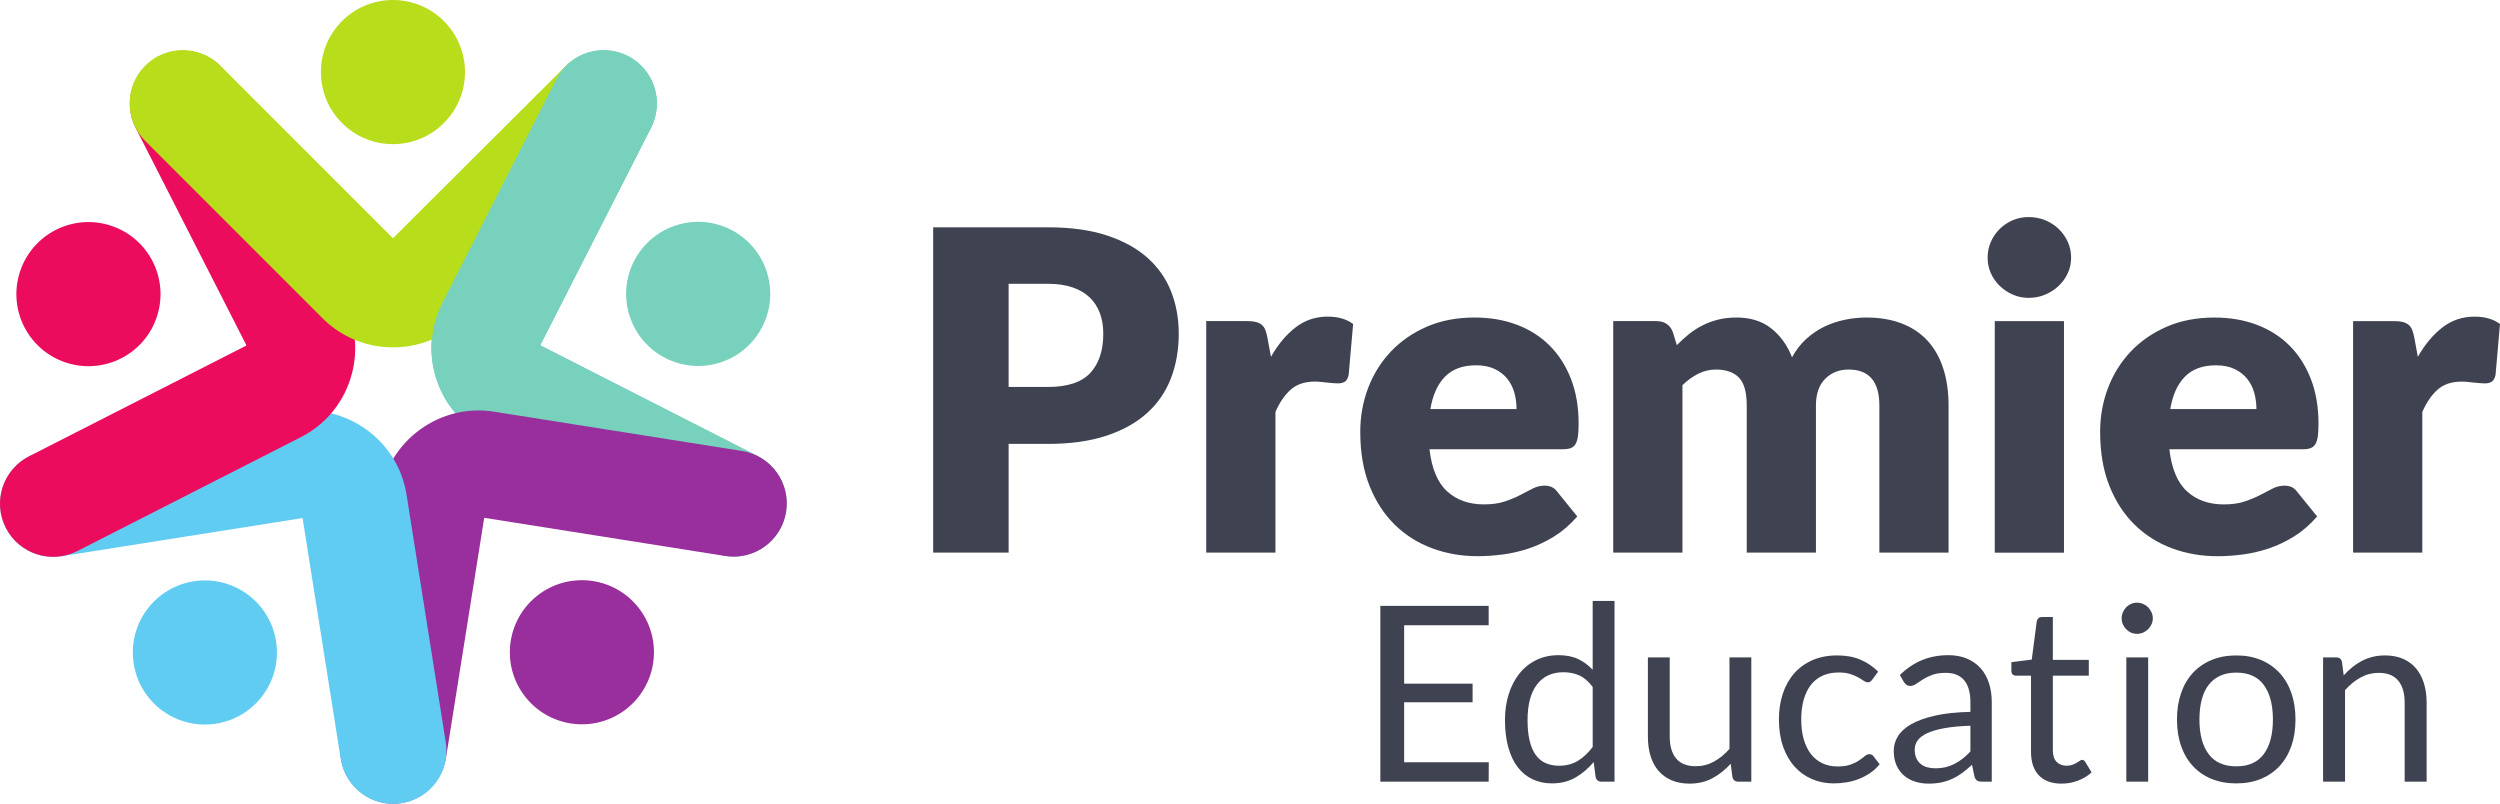
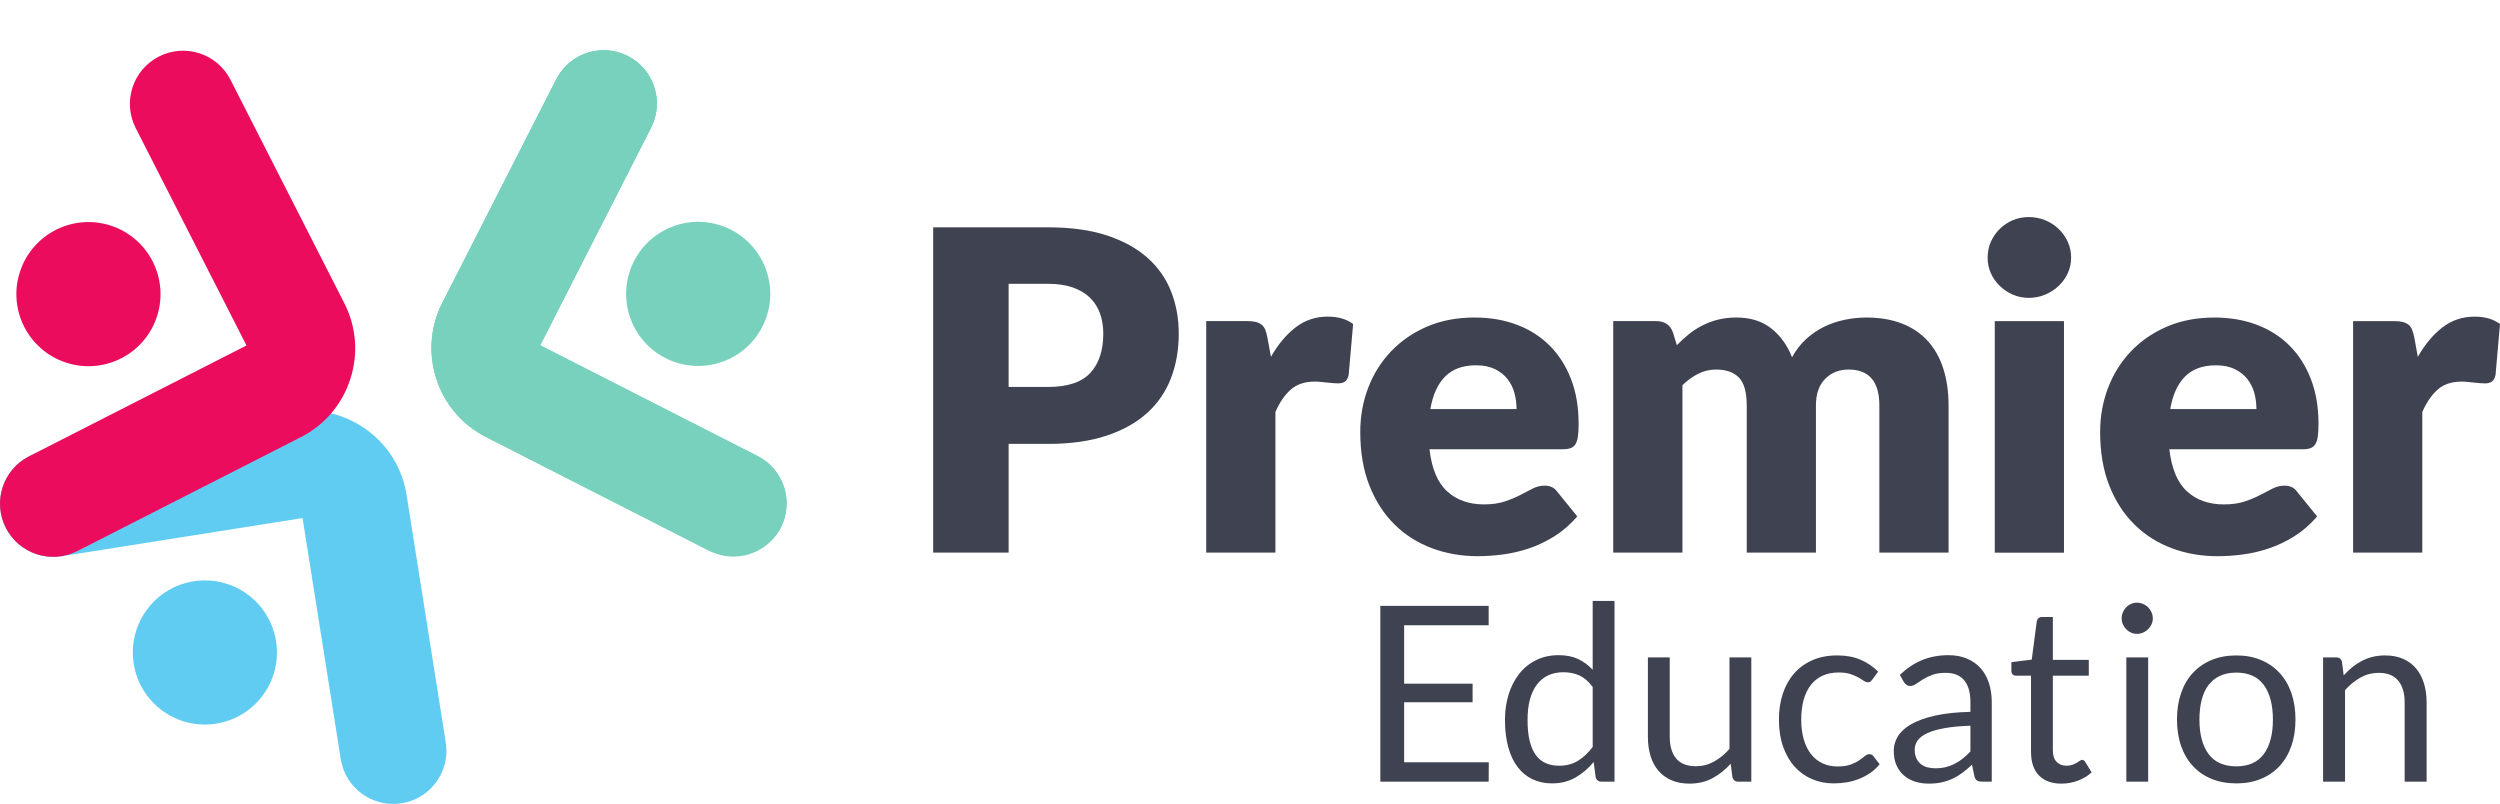
<svg xmlns="http://www.w3.org/2000/svg" version="1.1" viewBox="0 0 1000 321.58">
  <g>
    <path d="m174.55 151.59c-3.292-10.132-2.447-20.92 2.369-30.379l45.55-89.401c5.338-10.468 18.145-14.628 28.609-9.295 10.469 5.329 14.633 18.141 9.299 28.609l-44.321 86.98 86.98 44.316c10.469 5.333 14.633 18.141 9.295 28.609-5.333 10.468-18.132 14.633-28.605 9.299l-89.405-45.555c-9.454-4.816-16.479-13.053-19.772-23.185" fill="#78d1bd" />
    <path d="m174.55 151.59c-3.292-10.132-2.447-20.92 2.369-30.379l45.55-89.401c5.338-10.468 18.145-14.628 28.609-9.295 10.469 5.329 14.633 18.141 9.299 28.609l-44.321 86.98 86.98 44.316c10.469 5.333 14.633 18.141 9.295 28.609-5.333 10.468-19.72 13.165-28.605 9.299l-89.405-45.555c-9.454-4.816-16.479-13.053-19.772-23.185" fill="#78d1bd" />
-     <path d="m209.44 277.84c-9.36-12.872-6.503-30.901 6.378-40.26 12.876-9.355 30.905-6.499 40.26 6.373 9.36 12.885 6.499 30.914-6.378 40.269-12.881 9.351-30.905 6.499-40.26-6.382m-41.406-106.03c8.617-6.261 19.138-8.79 29.623-7.129l99.101 15.694c11.608 1.838 19.517 12.734 17.683 24.333-1.838 11.608-12.734 19.522-24.337 17.688l-96.417-15.271-15.271 95.917c-1.838 11.603-12.734 20.018-24.337 18.18-11.603-1.834-19.522-12.73-17.679-24.337l15.698-99.101c1.653-10.486 7.318-19.711 15.936-25.973" fill="#992f9c" />
    <path d="m58.635 244.05c9.355-12.876 27.379-15.733 40.26-6.378 12.876 9.355 15.737 27.384 6.378 40.264-9.355 12.876-27.384 15.733-40.26 6.373-12.881-9.355-15.733-27.379-6.378-40.26m88.043-72.144c8.617 6.261 14.279 15.487 15.936 25.977l15.698 99.093c1.838 11.608-6.076 22.503-17.683 24.337-11.599 1.843-22.495-6.076-24.333-17.679l-15.271-96.413-96.417 15.271c-11.608 1.83-22.499-6.084-24.342-17.688-1.834-11.599 6.08-22.495 17.688-24.337l99.101-15.694c10.481-1.661 21.006 0.872 29.623 7.133" fill="#61ccf2" />
    <path d="m44.287 90.24c15.142 4.919 23.427 21.179 18.508 36.32-4.919 15.137-21.183 23.427-36.32 18.503-15.142-4.919-23.427-21.179-18.508-36.316 4.924-15.146 21.183-23.427 36.32-18.508m95.822 61.44c-3.292 10.136-10.317 18.365-19.772 23.185l-89.405 45.555c-10.468 5.329-23.276 1.165-28.609-9.299-5.333-10.464-1.169-23.276 9.299-28.609l86.976-44.321-44.321-86.98c-5.329-10.464-1.165-23.276 9.299-28.609 10.468-5.329 23.271-1.174 28.614 9.299l45.55 89.401c4.816 9.454 5.666 20.247 2.369 30.379" fill="#ec0c5e" />
-     <path d="m186 28.825c0 15.919-12.907 28.829-28.829 28.829-15.914 0-28.821-12.911-28.821-28.829 0-15.914 12.907-28.825 28.821-28.825 15.923 0 28.829 12.911 28.829 28.825m-28.827 110.12c-10.654 0-20.652-4.138-28.156-11.642l-70.949-70.949c-8.311-8.307-8.311-21.778 0-30.081 8.302-8.311 21.774-8.311 30.081 0l69.025 69.025 69.029-68.8c7.841-7.841 21.774-8.531 30.081-0.224 8.311 8.302 8.311 21.774 0 30.081l-70.949 70.949c-7.504 7.504-17.506 11.642-28.161 11.642" fill="#b8dd1b" />
    <path d="m216.19 137.84 44.269-86.885c5.338-10.468 1.169-23.276-9.299-28.609-10.46-5.333-23.271-1.169-28.605 9.299l-45.55 89.396c-4.436 8.708-5.463 18.533-3.038 27.945zm71.996 7.13c-15.142 4.924-31.401-3.366-36.316-18.503-4.924-15.142 3.361-31.401 18.499-36.32 15.142-4.923 31.401 3.366 36.32 18.503 4.924 15.142-3.366 31.401-18.503 36.32" fill="#78d1bd" />
    <path d="m937.48 270.17c1.079-1.208 2.222-2.309 3.435-3.288 1.208-0.98 2.494-1.825 3.849-2.529 1.359-0.703 2.8-1.243 4.319-1.618 1.519-0.375 3.167-0.565 4.932-0.565 2.714 0 5.109 0.453 7.189 1.351 2.076 0.902 3.81 2.179 5.204 3.828 1.385 1.653 2.447 3.638 3.163 5.963 0.721 2.321 1.079 4.889 1.079 7.702v31.656h-8.786v-31.656c0-3.759-0.859-6.68-2.572-8.76-1.722-2.076-4.328-3.111-7.832-3.111-2.58 0-4.997 0.617-7.237 1.86-2.24 1.243-4.311 2.93-6.205 5.053v36.614h-8.786v-49.715h5.252c1.243 0 2.011 0.608 2.309 1.817zm-42.936 36.362c4.906 0 8.566-1.644 10.991-4.932 2.421-3.288 3.629-7.875 3.629-13.765 0-5.92-1.208-10.529-3.629-13.839-2.425-3.305-6.084-4.954-10.991-4.954-2.49 0-4.656 0.423-6.503 1.273-1.851 0.854-3.387 2.08-4.613 3.681-1.226 1.605-2.14 3.573-2.749 5.912-0.608 2.343-0.906 4.984-0.906 7.927 0 5.89 1.217 10.477 3.655 13.765 2.434 3.288 6.141 4.932 11.116 4.932m0-44.36c3.629 0 6.904 0.604 9.813 1.817 2.908 1.208 5.398 2.926 7.461 5.152 2.054 2.227 3.638 4.915 4.738 8.069 1.092 3.159 1.635 6.684 1.635 10.576 0 3.922-0.544 7.461-1.635 10.598-1.1 3.141-2.684 5.825-4.738 8.048-2.063 2.227-4.552 3.94-7.461 5.131-2.908 1.191-6.184 1.791-9.813 1.791-3.668 0-6.96-0.6-9.89-1.791-2.93-1.191-5.42-2.904-7.482-5.131-2.063-2.222-3.642-4.906-4.734-8.048-1.1-3.137-1.644-6.676-1.644-10.598 0-3.892 0.544-7.418 1.644-10.576 1.092-3.154 2.671-5.843 4.734-8.069 2.063-2.227 4.553-3.944 7.482-5.152 2.93-1.213 6.222-1.817 9.89-1.817m-35.282 50.495h-8.734v-49.715h8.734zm1.864-65.318c0 0.854-0.172 1.644-0.518 2.382-0.341 0.738-0.798 1.389-1.372 1.963-0.574 0.574-1.243 1.023-2.015 1.351-0.768 0.324-1.575 0.492-2.425 0.492-0.854 0-1.644-0.168-2.378-0.492-0.738-0.328-1.389-0.777-1.942-1.351-0.557-0.574-0.997-1.226-1.325-1.963-0.324-0.738-0.488-1.528-0.488-2.382 0-0.85 0.164-1.657 0.488-2.425 0.328-0.768 0.768-1.441 1.325-2.015 0.552-0.574 1.204-1.018 1.942-1.346 0.734-0.328 1.523-0.492 2.378-0.492 0.85 0 1.657 0.164 2.425 0.492 0.772 0.328 1.441 0.772 2.015 1.346 0.574 0.574 1.031 1.247 1.372 2.015 0.345 0.768 0.518 1.575 0.518 2.425m-36.505 66.102c-3.927 0-6.943-1.096-9.057-3.288-2.11-2.192-3.163-5.351-3.163-9.472v-30.426h-5.989c-0.522 0-0.962-0.151-1.32-0.466-0.358-0.311-0.539-0.794-0.539-1.446v-3.487l8.143-1.027 2.011-15.362c0.104-0.488 0.319-0.893 0.665-1.2 0.345-0.311 0.794-0.466 1.346-0.466h4.419v17.122h14.378v6.33h-14.378v29.835c0 2.097 0.509 3.651 1.519 4.665 1.018 1.014 2.326 1.523 3.931 1.523 0.91 0 1.709-0.121 2.378-0.367 0.669-0.25 1.251-0.518 1.739-0.816 0.492-0.294 0.91-0.557 1.251-0.807 0.345-0.246 0.652-0.367 0.911-0.367 0.457 0 0.863 0.276 1.226 0.833l2.55 4.173c-1.497 1.407-3.318 2.511-5.446 3.314-2.127 0.794-4.319 1.2-6.572 1.2m-36.464-23.164c-4.026 0.134-7.452 0.453-10.279 0.962-2.831 0.505-5.139 1.165-6.921 1.985-1.782 0.82-3.072 1.786-3.875 2.895-0.803 1.109-1.204 2.352-1.204 3.728 0 1.308 0.216 2.438 0.639 3.387 0.427 0.949 1.005 1.722 1.743 2.33 0.738 0.608 1.601 1.044 2.598 1.325 1.001 0.276 2.071 0.414 3.215 0.414 1.54 0 2.947-0.155 4.224-0.462 1.273-0.311 2.473-0.764 3.603-1.355 1.131-0.583 2.209-1.286 3.241-2.106 1.031-0.816 2.032-1.748 3.016-2.796zm-28.217-20.316c2.749-2.65 5.709-4.626 8.885-5.933 3.172-1.312 6.684-1.968 10.55-1.968 2.775 0 5.252 0.457 7.409 1.377 2.162 0.915 3.974 2.192 5.441 3.828 1.476 1.635 2.589 3.616 3.34 5.938 0.755 2.326 1.131 4.876 1.131 7.655v31.803h-3.875c-0.854 0-1.51-0.142-1.963-0.419-0.462-0.281-0.82-0.829-1.083-1.648l-0.98-4.712c-1.308 1.213-2.585 2.287-3.828 3.219-1.243 0.932-2.555 1.717-3.922 2.352-1.377 0.643-2.844 1.131-4.393 1.476-1.554 0.341-3.284 0.513-5.178 0.513-1.933 0-3.745-0.268-5.45-0.807-1.7-0.539-3.18-1.355-4.436-2.434-1.26-1.079-2.261-2.442-2.999-4.095-0.734-1.653-1.1-3.607-1.1-5.864 0-1.963 0.539-3.853 1.618-5.666 1.083-1.821 2.831-3.43 5.247-4.837 2.421-1.402 5.58-2.559 9.472-3.456 3.897-0.902 8.669-1.415 14.331-1.545v-3.879c0-3.858-0.833-6.779-2.503-8.76-1.67-1.981-4.104-2.965-7.31-2.965-2.158 0-3.966 0.263-5.424 0.803-1.454 0.539-2.714 1.148-3.776 1.821-1.066 0.669-1.981 1.273-2.749 1.812-0.772 0.539-1.528 0.811-2.283 0.811-0.587 0-1.096-0.155-1.523-0.466-0.423-0.311-0.781-0.695-1.079-1.156zm-10.99 1.816c-0.263 0.362-0.522 0.634-0.79 0.837-0.259 0.194-0.617 0.294-1.079 0.294-0.488 0-1.027-0.203-1.618-0.613-0.583-0.41-1.312-0.859-2.179-1.351-0.872-0.492-1.933-0.941-3.193-1.351-1.26-0.41-2.8-0.608-4.634-0.608-2.451 0-4.613 0.432-6.477 1.294-1.868 0.867-3.43 2.123-4.691 3.754-1.26 1.64-2.205 3.616-2.844 5.938-0.639 2.326-0.958 4.923-0.958 7.806 0 3.008 0.341 5.683 1.031 8.022 0.686 2.339 1.657 4.298 2.917 5.89 1.26 1.588 2.783 2.792 4.565 3.629 1.782 0.837 3.789 1.251 6.015 1.251 2.127 0 3.871-0.255 5.247-0.759 1.377-0.505 2.511-1.07 3.409-1.696 0.902-0.617 1.653-1.182 2.261-1.687 0.6-0.513 1.2-0.764 1.791-0.764 0.716 0 1.277 0.276 1.67 0.833l2.451 3.189c-1.079 1.342-2.304 2.49-3.685 3.435-1.368 0.954-2.852 1.748-4.436 2.382-1.588 0.639-3.249 1.105-4.98 1.398-1.739 0.298-3.504 0.444-5.303 0.444-3.107 0-5.994-0.574-8.661-1.722-2.667-1.143-4.98-2.8-6.943-4.98-1.963-2.175-3.5-4.85-4.613-8.022-1.109-3.176-1.666-6.792-1.666-10.844 0-3.694 0.513-7.116 1.54-10.257 1.036-3.137 2.537-5.847 4.518-8.125 1.981-2.27 4.419-4.043 7.314-5.321 2.891-1.273 6.222-1.916 9.985-1.916 3.5 0 6.581 0.565 9.252 1.696 2.662 1.131 5.027 2.723 7.085 4.781zm-48.432-8.833v49.715h-5.204c-1.243 0-2.028-0.608-2.352-1.817l-0.69-5.355c-2.158 2.395-4.583 4.311-7.262 5.769-2.684 1.454-5.761 2.183-9.221 2.183-2.719 0-5.113-0.449-7.189-1.346-2.084-0.902-3.823-2.166-5.226-3.806-1.415-1.635-2.468-3.616-3.172-5.938-0.703-2.321-1.053-4.889-1.053-7.702v-31.703h8.738v31.703c0 3.759 0.854 6.671 2.572 8.734 1.722 2.063 4.345 3.094 7.875 3.094 2.585 0 5.001-0.617 7.237-1.847 2.248-1.226 4.311-2.917 6.214-5.079v-36.605zm-63.45 11.829c-1.64-2.192-3.405-3.724-5.303-4.587-1.894-0.872-4.022-1.303-6.373-1.303-4.613 0-8.164 1.653-10.65 4.958-2.486 3.305-3.728 8.018-3.728 14.132 0 3.241 0.276 6.007 0.829 8.315 0.561 2.309 1.377 4.203 2.46 5.696 1.079 1.484 2.399 2.572 3.974 3.262 1.571 0.686 3.349 1.031 5.351 1.031 2.874 0 5.39-0.656 7.526-1.963 2.145-1.312 4.117-3.159 5.916-5.545zm8.734-34.4v72.283h-5.204c-1.238 0-2.024-0.604-2.352-1.817l-0.785-6.037c-2.123 2.555-4.548 4.613-7.262 6.184-2.719 1.571-5.856 2.356-9.42 2.356-2.852 0-5.433-0.548-7.754-1.64-2.322-1.1-4.302-2.706-5.938-4.837-1.64-2.127-2.895-4.777-3.776-7.949-0.885-3.176-1.329-6.818-1.329-10.943 0-3.663 0.488-7.077 1.471-10.235 0.984-3.154 2.391-5.894 4.22-8.216 1.83-2.326 4.082-4.151 6.749-5.472 2.662-1.325 5.666-1.989 9.001-1.989 3.046 0 5.653 0.518 7.828 1.545 2.179 1.031 4.112 2.464 5.817 4.298v-27.53zm-50.296 64.53-0.052 7.754h-43.328v-70.319h43.328v7.75h-33.805v23.358h27.379v7.457h-27.379v24.001zm371.62-162.18c2.857-5.001 6.149-8.932 9.869-11.789 3.72-2.861 7.996-4.289 12.816-4.289 4.168 0 7.56 0.984 10.179 2.947l-1.782 20.363c-0.298 1.308-0.79 2.205-1.476 2.68-0.686 0.475-1.627 0.716-2.813 0.716-0.475 0-1.1-0.035-1.877-0.095-0.772-0.052-1.575-0.129-2.408-0.22-0.837-0.091-1.687-0.177-2.546-0.268-0.863-0.086-1.653-0.134-2.369-0.134-4.048 0-7.275 1.07-9.687 3.215-2.417 2.145-4.453 5.122-6.119 8.928v56.265h-27.686v-92.611h16.436c1.368 0 2.516 0.121 3.439 0.358 0.915 0.237 1.692 0.613 2.321 1.118 0.621 0.505 1.096 1.178 1.428 2.006 0.324 0.833 0.608 1.851 0.846 3.038zm-64.563 20.897c0-2.205-0.285-4.345-0.846-6.43-0.57-2.084-1.493-3.944-2.775-5.584-1.282-1.635-2.96-2.96-5.044-3.974-2.08-1.01-4.613-1.519-7.59-1.519-5.239 0-9.347 1.506-12.324 4.509-2.977 3.012-4.945 7.34-5.89 12.997zm-34.832 16.074c0.893 7.741 3.245 13.351 7.055 16.833 3.81 3.487 8.721 5.226 14.736 5.226 3.215 0 5.981-0.388 8.307-1.165 2.317-0.768 4.388-1.635 6.205-2.585 1.817-0.954 3.482-1.817 5.001-2.589 1.523-0.777 3.111-1.161 4.777-1.161 2.205 0 3.871 0.798 5.001 2.408l8.039 9.912c-2.857 3.28-5.938 5.942-9.247 7.996-3.301 2.05-6.693 3.659-10.175 4.824-3.487 1.157-6.965 1.963-10.451 2.408-3.482 0.449-6.805 0.673-9.959 0.673-6.486 0-12.579-1.057-18.262-3.176-5.683-2.11-10.658-5.252-14.913-9.42-4.255-4.164-7.625-9.342-10.093-15.539-2.468-6.188-3.707-13.394-3.707-21.614 0-6.188 1.062-12.056 3.172-17.593 2.11-5.532 5.148-10.386 9.109-14.555 3.957-4.168 8.755-7.47 14.374-9.916 5.631-2.434 11.987-3.655 19.069-3.655 6.132 0 11.746 0.949 16.838 2.857 5.088 1.903 9.463 4.673 13.127 8.307 3.664 3.629 6.52 8.078 8.574 13.347 2.058 5.273 3.081 11.241 3.081 17.908 0 2.084-0.091 3.784-0.268 5.088-0.177 1.312-0.505 2.352-0.98 3.128-0.475 0.777-1.118 1.312-1.92 1.605-0.807 0.298-1.83 0.449-3.081 0.449zm-42.149 41.352h-27.686v-92.611h27.686zm2.857-117.98c0 2.201-0.444 4.272-1.338 6.205-0.898 1.938-2.119 3.633-3.664 5.092-1.549 1.458-3.349 2.619-5.403 3.482-2.054 0.863-4.242 1.29-6.568 1.29-2.261 0-4.371-0.427-6.339-1.29-1.963-0.863-3.707-2.024-5.221-3.482-1.523-1.458-2.71-3.154-3.573-5.092-0.867-1.933-1.294-4.004-1.294-6.205 0-2.265 0.427-4.375 1.294-6.339 0.863-1.968 2.05-3.694 3.573-5.183 1.515-1.489 3.258-2.645 5.221-3.482 1.968-0.833 4.078-1.251 6.339-1.251 2.326 0 4.514 0.419 6.568 1.251 2.054 0.837 3.853 1.994 5.403 3.482 1.545 1.489 2.766 3.215 3.664 5.183 0.893 1.963 1.338 4.074 1.338 6.339m-183.16 117.97v-92.611h17.148c3.448 0 5.713 1.549 6.783 4.643l1.519 4.997c1.549-1.605 3.154-3.077 4.824-4.414 1.666-1.342 3.465-2.503 5.403-3.487 1.933-0.98 4.017-1.756 6.248-2.321 2.231-0.565 4.691-0.846 7.37-0.846 5.597 0 10.227 1.446 13.89 4.332 3.659 2.887 6.442 6.736 8.345 11.565 1.549-2.857 3.439-5.299 5.67-7.327 2.231-2.019 4.647-3.659 7.232-4.911 2.593-1.247 5.333-2.171 8.22-2.766 2.887-0.595 5.761-0.893 8.617-0.893 5.299 0 10.002 0.79 14.106 2.365 4.108 1.579 7.547 3.871 10.322 6.878 2.766 3.008 4.863 6.693 6.292 11.073 1.428 4.38 2.145 9.334 2.145 14.87v58.854h-27.682v-58.854c0-9.584-4.108-14.378-12.328-14.378-3.75 0-6.861 1.234-9.334 3.707-2.468 2.468-3.707 6.024-3.707 10.671v58.854h-27.682v-58.854c0-5.299-1.04-9.019-3.128-11.163-2.084-2.145-5.148-3.215-9.195-3.215-2.503 0-4.867 0.565-7.103 1.696-2.231 1.135-4.332 2.65-6.291 4.557v66.979zm-38.668-57.424c0-2.205-0.281-4.345-0.846-6.43-0.57-2.084-1.489-3.944-2.77-5.584-1.282-1.635-2.965-2.96-5.049-3.974-2.08-1.01-4.613-1.519-7.59-1.519-5.239 0-9.347 1.506-12.324 4.509-2.977 3.012-4.945 7.34-5.89 12.997zm-34.827 16.074c0.889 7.741 3.241 13.351 7.051 16.833 3.81 3.487 8.721 5.226 14.74 5.226 3.215 0 5.976-0.388 8.302-1.165 2.322-0.768 4.388-1.635 6.21-2.585 1.812-0.954 3.478-1.817 4.997-2.589 1.523-0.777 3.111-1.161 4.777-1.161 2.205 0 3.871 0.798 5.006 2.408l8.035 9.912c-2.857 3.28-5.938 5.942-9.243 7.996-3.301 2.05-6.697 3.659-10.179 4.824-3.487 1.157-6.965 1.963-10.451 2.408-3.482 0.449-6.801 0.673-9.955 0.673-6.49 0-12.579-1.057-18.262-3.176-5.687-2.11-10.663-5.252-14.917-9.42-4.255-4.164-7.625-9.342-10.093-15.539-2.468-6.188-3.702-13.394-3.702-21.614 0-6.188 1.057-12.056 3.167-17.593 2.114-5.532 5.148-10.386 9.109-14.555 3.961-4.168 8.755-7.47 14.378-9.916 5.627-2.434 11.983-3.655 19.069-3.655 6.132 0 11.741 0.949 16.838 2.857 5.088 1.903 9.463 4.673 13.127 8.307 3.659 3.629 6.516 8.078 8.574 13.347 2.054 5.273 3.081 11.241 3.081 17.908 0 2.084-0.095 3.784-0.272 5.088-0.177 1.312-0.505 2.352-0.98 3.128-0.475 0.777-1.118 1.312-1.92 1.605-0.807 0.298-1.83 0.449-3.081 0.449zm-63.409-36.971c2.861-5.001 6.149-8.932 9.869-11.789 3.72-2.861 7.996-4.289 12.82-4.289 4.164 0 7.56 0.984 10.175 2.947l-1.782 20.363c-0.298 1.308-0.79 2.205-1.476 2.68-0.682 0.475-1.623 0.716-2.809 0.716-0.479 0-1.105-0.035-1.881-0.095-0.772-0.052-1.575-0.129-2.408-0.22-0.837-0.091-1.683-0.177-2.546-0.268-0.863-0.086-1.653-0.134-2.365-0.134-4.052 0-7.28 1.07-9.692 3.215-2.412 2.145-4.453 5.122-6.115 8.928v56.265h-27.686v-92.611h16.432c1.368 0 2.516 0.121 3.439 0.358 0.919 0.237 1.696 0.613 2.322 1.118 0.621 0.505 1.096 1.178 1.428 2.006 0.328 0.833 0.608 1.851 0.846 3.038zm-89.214 12.056c7.858 0 13.515-1.877 16.971-5.631 3.448-3.75 5.174-8.988 5.174-15.711 0-2.982-0.444-5.687-1.338-8.13-0.898-2.442-2.248-4.54-4.061-6.296-1.821-1.752-4.108-3.111-6.883-4.061-2.762-0.954-6.054-1.433-9.864-1.433h-15.72v41.261zm0-63.855c9.165 0 17.04 1.083 23.621 3.258 6.576 2.179 11.996 5.165 16.251 8.976 4.259 3.81 7.396 8.307 9.424 13.489 2.024 5.174 3.034 10.775 3.034 16.79 0 6.49-1.036 12.441-3.124 17.856-2.084 5.42-5.269 10.063-9.558 13.934-4.285 3.871-9.718 6.896-16.294 9.062-6.581 2.175-14.365 3.262-23.353 3.262h-15.72v43.492h-30.184v-130.12z" fill="#3f4250" />
  </g>
</svg>